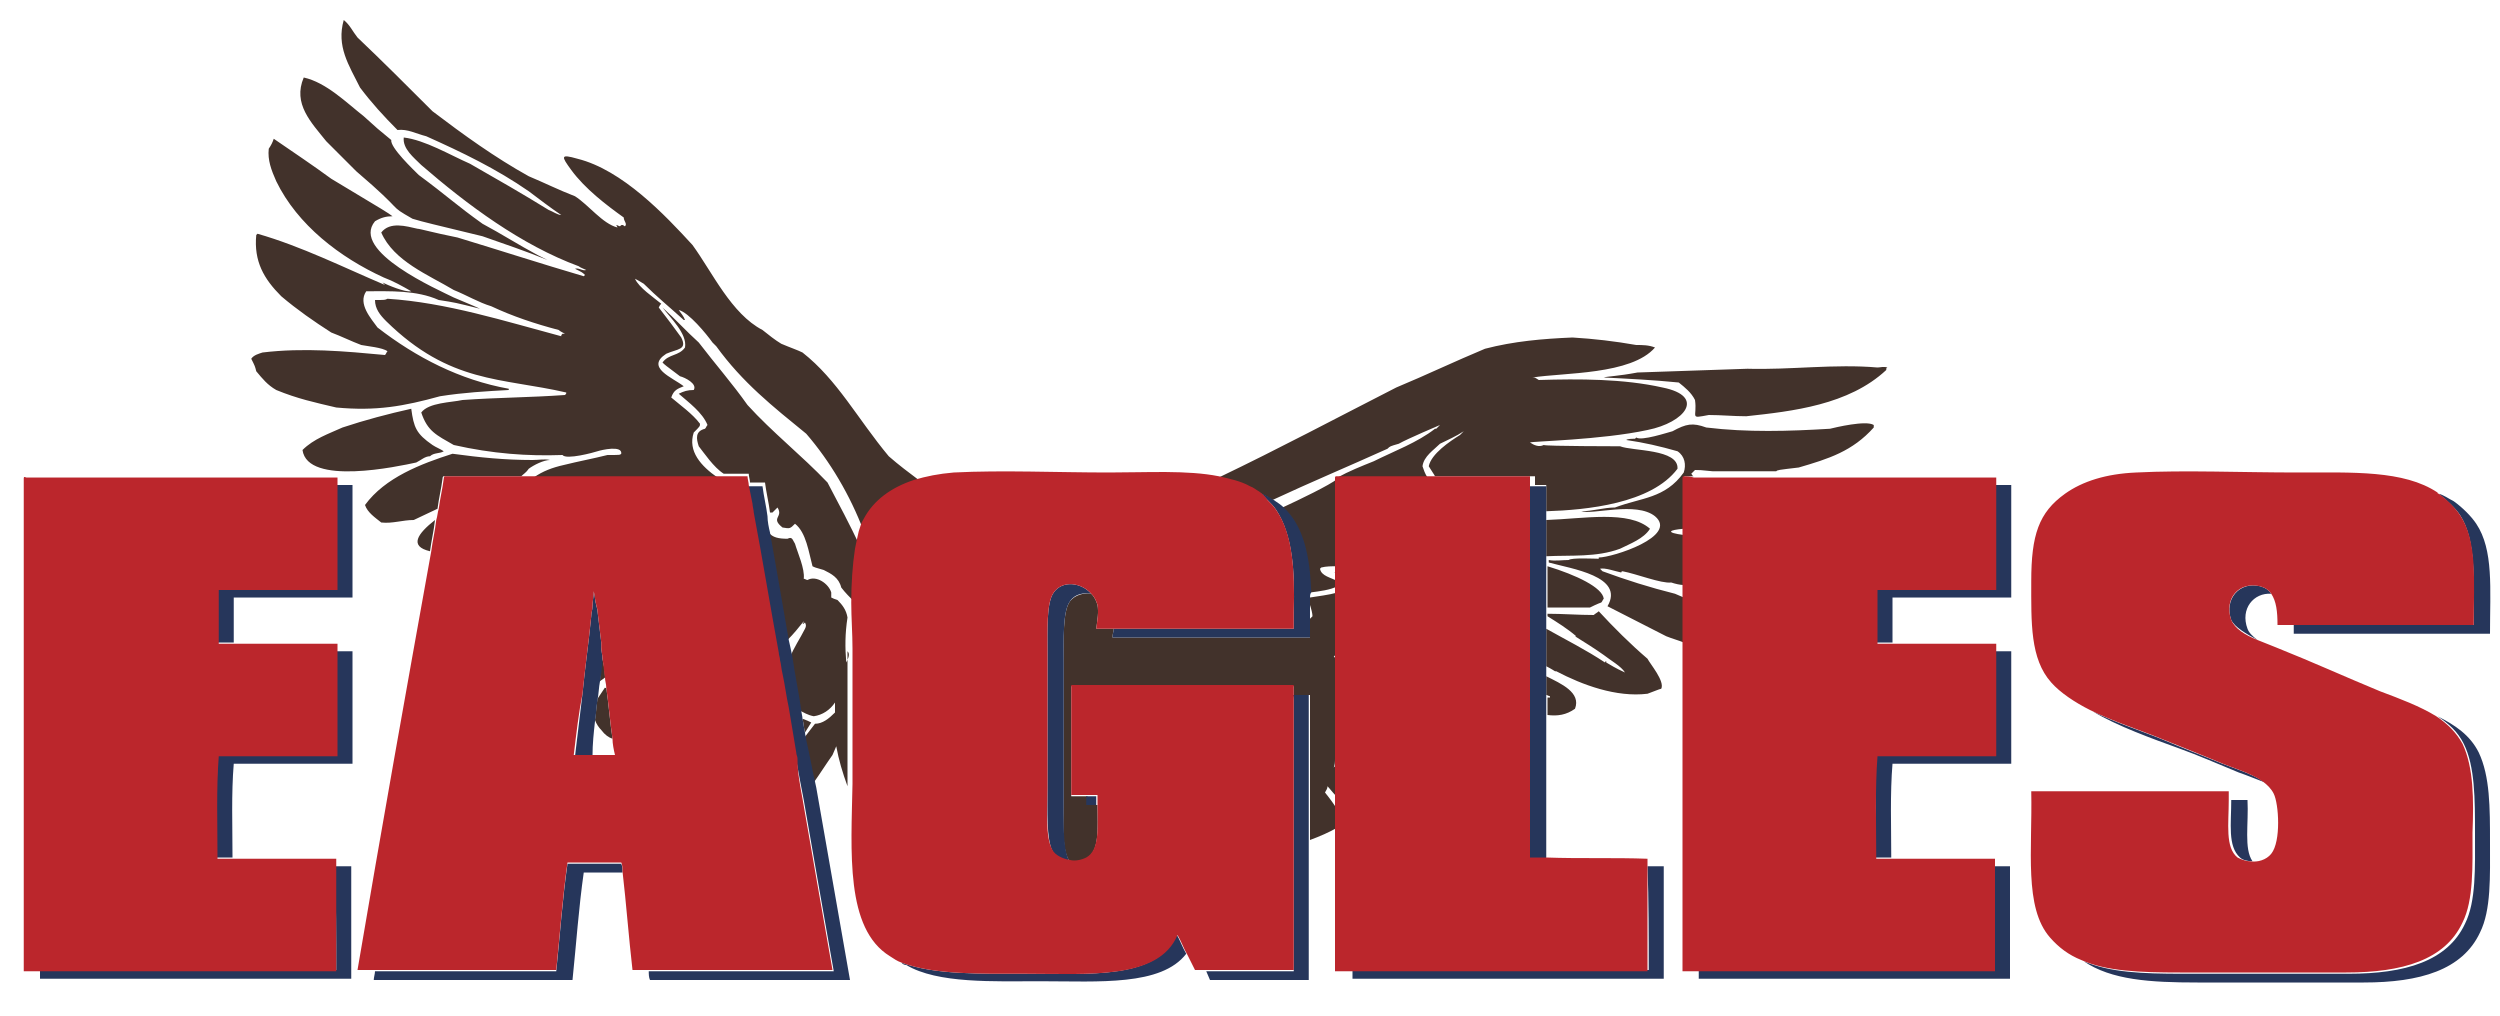
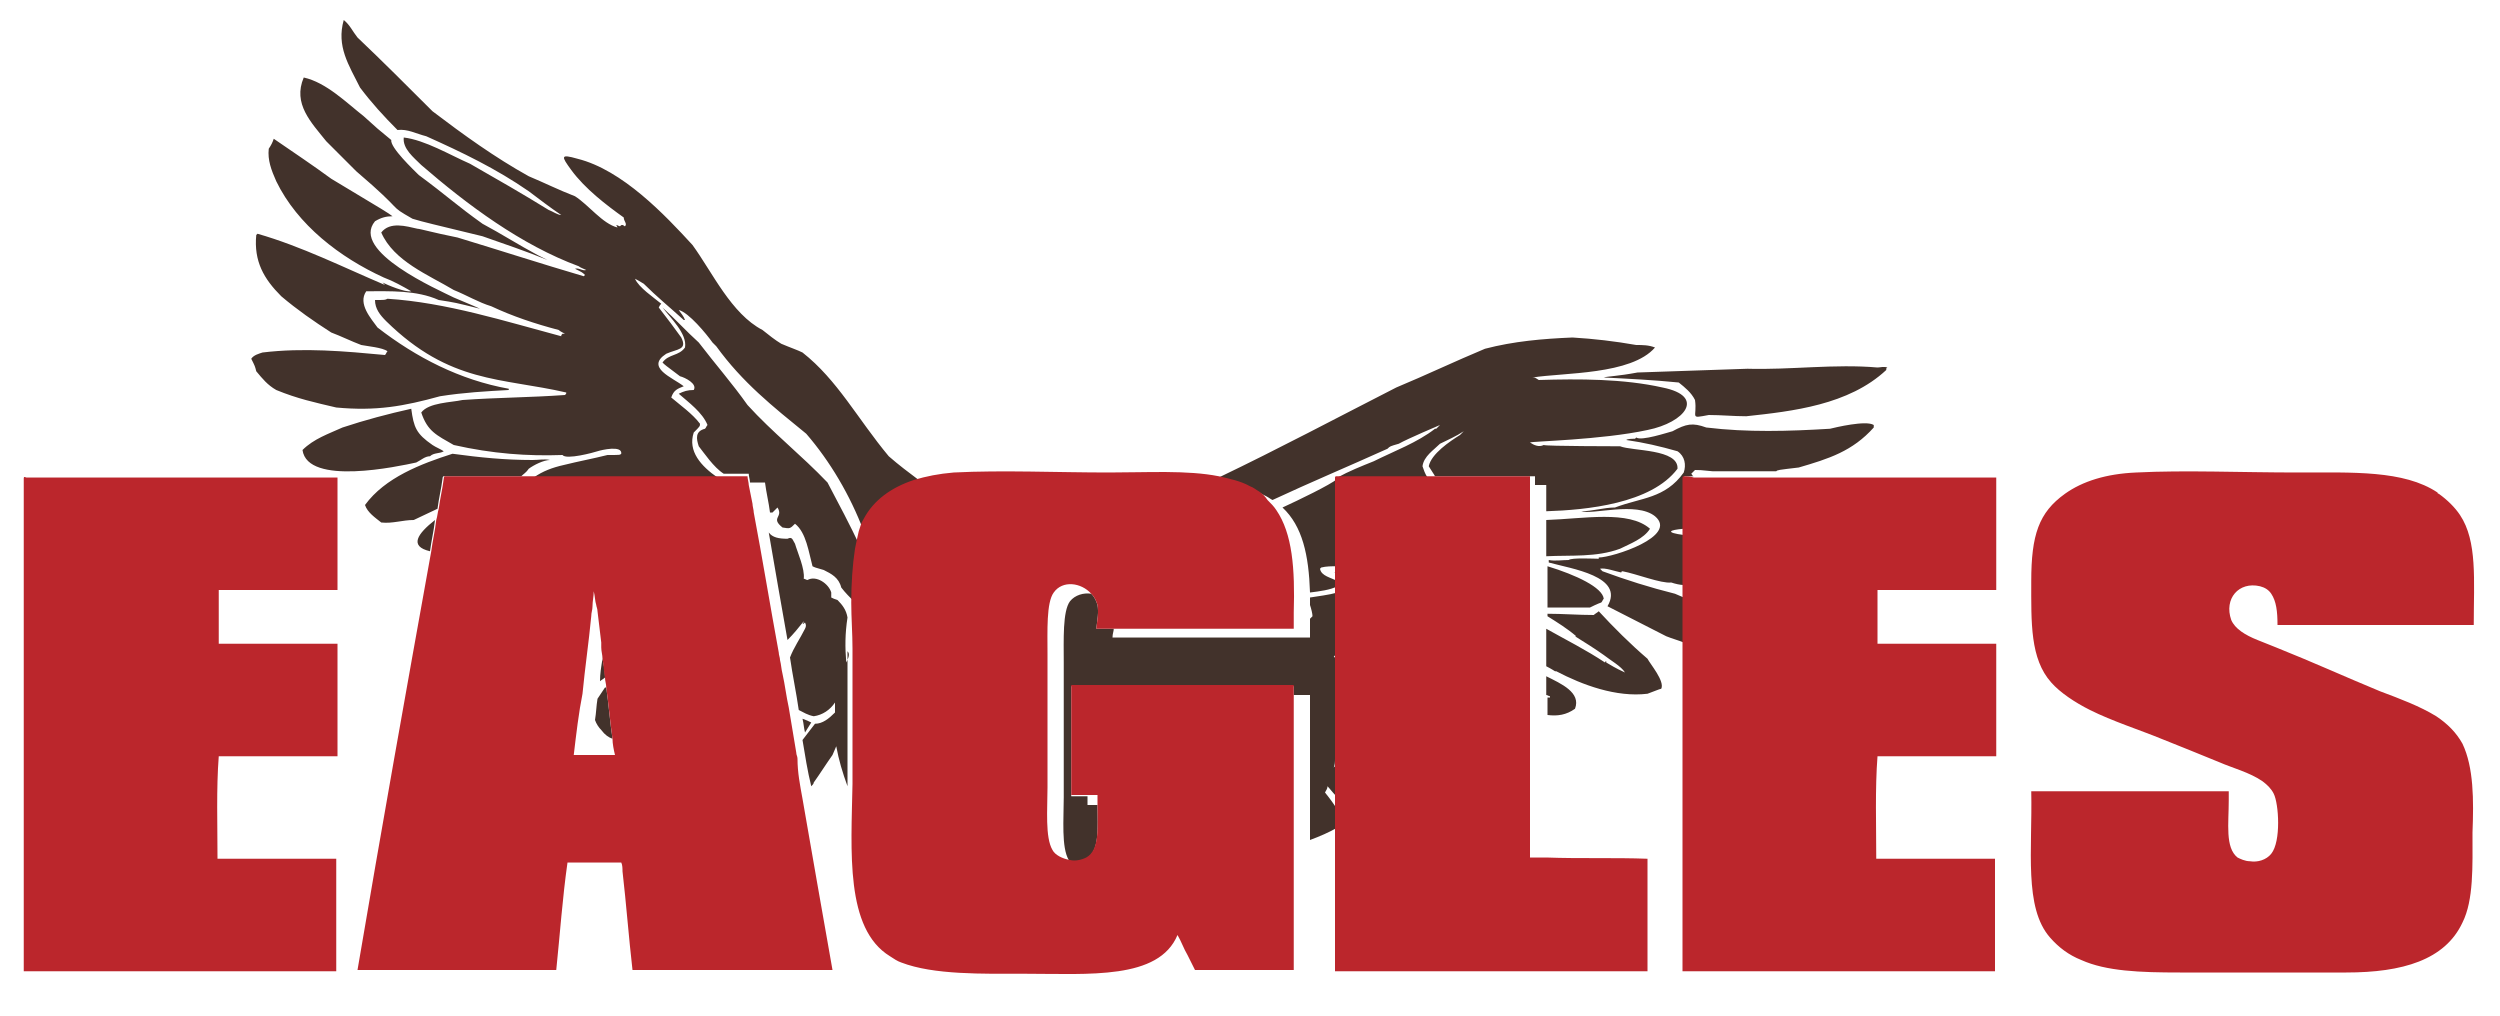
<svg xmlns="http://www.w3.org/2000/svg" version="1.1" id="Layer_1" x="0px" y="0px" width="200px" height="81.3px" viewBox="0 0 200 81.3" enable-background="new 0 0 200 81.3" xml:space="preserve">
-   <path id="color3" fill="#42322B" d="M48.5,55c0.2,1.4,0.3,2.8,0.5,4.1c-0.3-0.1-0.6-0.3-0.9-0.7c-0.2-0.2-0.4-0.5-0.5-0.8  c0.1-0.6,0.1-1.1,0.2-1.7c0.2-0.3,0.4-0.6,0.6-0.9C48.4,55.1,48.5,55,48.5,55z M59.8,32.4c-1.2-1.7-2.6-3.3-3.9-5  c-1-0.9-1.9-1.9-2.9-2.8c0.6,0.8,2,2.1,1.8,3.2c-0.5,0.7-1.3,0.5-1.8,1.2c0.2,0.2,0.2,0.2,1.4,1.1c0,0,0,0,0,0  c0.4,0.1,1.4,0.6,1.1,1.1c-0.5,0-0.8,0.1-1.2,0.3c0.8,0.7,1.9,1.5,2.3,2.5c-0.1,0.1-0.1,0.2-0.2,0.3c-0.8,0.2-0.7,0.8-0.5,1.4  c0.4,0.5,1.2,1.7,2,2.2c0.7,0,1.3,0,2,0c0,0.2,0.1,0.5,0.1,0.7c0.4,0,0.8,0,1.2,0c0.1,0.8,0.3,1.6,0.4,2.4c0.1,0,0.1,0,0.2,0  c0.1-0.1,0.2-0.2,0.4-0.4c0.5,0.8-0.6,0.8,0.4,1.6c0.6,0.1,0.6,0.1,1-0.3c0.9,0.7,1.1,2.3,1.4,3.4c0.2,0.1,0.2,0.1,0.9,0.3  c0.6,0.3,1.2,0.6,1.4,1.4c0.3,0.4,0.7,0.8,1.1,1.2c0-0.1,0-0.2,0.1-0.2c0-1.5,0.1-3,0.3-4.3c-0.8-1.7-1.7-3.4-2.6-5.1  C64.1,36.4,61.8,34.6,59.8,32.4z M67.7,53c-0.1-1.2-0.1-2.3,0.1-3.6c-0.1-0.6-0.4-1-0.8-1.4c-0.3-0.1-0.3-0.1-0.5-0.2  c0-0.2,0-0.3,0-0.4c-0.2-0.7-1.2-1.4-1.9-1c-0.1,0-0.2-0.1-0.3-0.1c0.1-0.8-0.5-2.1-0.7-2.8c-0.2-0.3-0.2-0.6-0.6-0.4  c-0.7,0-1.2-0.1-1.5-0.5c0.5,2.9,1,5.8,1.5,8.6c0.5-0.5,0.9-1,1.3-1.5c0,0.1-0.1,0.2-0.1,0.2c0.1,0,0.1,0,0.2-0.1  c0.1,0.2,0.1,0.3,0,0.5c-0.4,0.8-0.9,1.5-1.2,2.3c0.2,1.4,0.5,2.8,0.7,4.2c0.4,0.2,0.7,0.4,1.2,0.5c0.7-0.1,1.3-0.5,1.7-1.1  c0,0.3,0,0.5,0,0.8c-0.5,0.5-1,0.9-1.6,0.9c-0.3,0.4-0.7,0.9-1,1.3c0.2,1.2,0.4,2.5,0.7,3.7c0.1-0.1,0.2-0.2,0.2-0.3  c0.5-0.7,1-1.5,1.5-2.2c0.1-0.2,0.2-0.5,0.3-0.7c0.2,1.1,0.5,2.1,0.9,3.2c0-0.1,0-0.3,0-0.4c0-1.4,0-2.9,0-4.3c0-0.8,0-1.5,0-2.2  c0,0,0,0,0,0c0,0,0-0.1,0-0.1c0-0.6,0-1.2,0-1.9c0-0.6,0-1.2,0-1.9C68,52.3,67.9,52.6,67.7,53z M48.2,52.7c-0.1,0.6-0.2,1.2-0.2,1.8  c0.1-0.1,0.3-0.2,0.4-0.3C48.4,53.7,48.3,53.2,48.2,52.7z M123.7,38.8c0,0.7,0,1.4,0,2.1c3.2-0.1,8.4-0.6,10.5-3.4  c0.1-1.6-3.6-1.4-4.6-1.8c0.1,0-6,0-6.1-0.1c-0.4,0.2-0.8,0-1.1-0.2c0.1-0.1,5.7-0.2,9.4-1c3-0.6,4.7-2.7,1.2-3.4  c-3.1-0.7-6.7-0.7-9.9-0.6c-0.3-0.2-0.3-0.2-0.5-0.2c2.5-0.4,7.9-0.2,9.8-2.4c-0.5-0.2-1-0.2-1.5-0.2c-1.7-0.3-3.4-0.5-5.1-0.6  c-2.4,0.1-4.7,0.3-7,0.9c-2.4,1-4.7,2.1-7.1,3.1c-4.7,2.4-9.4,4.9-14.2,7.2c0.9,0.2,1.8,0.4,2.5,0.8c0.3,0.1,0.5,0.3,0.7,0.4  c0.2,0.1,0.4,0.2,0.6,0.3c0.2,0.1,0.3,0.2,0.5,0.3c3-1.4,6.1-2.7,9.2-4.1c0.2-0.2,0.2-0.2,0.9-0.4c0.7-0.4,3.3-1.5,3.3-1.5  c-0.1,0.1-0.1,0.1-0.3,0.3c0,0-0.1,0-0.1,0c-1.4,1.1-3.3,1.8-4.9,2.6c-1,0.4-2,0.8-2.9,1.3c0,0,0.1,0,0.3,0c0,0,0,0,0,0  c2.3,0,4.6,0,6.9,0c-0.2-0.3-0.3-0.6-0.4-0.9c0.1-0.8,0.9-1.3,1.4-1.8c0.6-0.3,1.3-0.6,1.9-1c-0.1,0.1-0.2,0.2-0.3,0.3  c-0.8,0.5-2.3,1.5-2.5,2.5c0.3,0.5,0.4,0.6,0.5,0.8c2.7,0,5.3,0,8,0c0,0.2,0,0.5,0,0.7C122.9,38.8,123.3,38.8,123.7,38.8z   M42.6,36.8c-2.2,0-4.2-0.2-6.4-0.5c-2.5,0.8-5.4,1.9-7,4.1c0.2,0.6,0.8,1,1.3,1.4c0.9,0.1,1.7-0.2,2.6-0.2c0.6-0.3,1.3-0.6,1.9-0.9  c0.1-0.8,0.3-1.6,0.4-2.4c0,0,0-0.2,0.1-0.2c2.1,0,4.1,0,6.2,0c0.2-0.2,0.4-0.3,0.6-0.6c0.4-0.3,1.2-0.7,1.7-0.7  C43.6,36.7,43.1,36.8,42.6,36.8z M64.2,28.2c-0.4-0.2-1-0.4-1.7-0.7c-0.5-0.3-1-0.7-1.5-1.1c-2.5-1.3-4-4.6-5.6-6.8  c-2.2-2.4-5.6-6-9.2-6.9c-1.4-0.4-1.3-0.2-0.5,0.9c1.1,1.5,2.8,2.8,4.2,3.8c0,0.3,0.3,0.5,0.1,0.7c-0.1,0-0.1-0.1-0.2-0.1  c-0.1,0-0.1,0-0.2,0.1c-0.1,0-0.2-0.1-0.3-0.1c0,0,0,0,0.1,0.2c-1.2-0.3-2.3-1.8-3.4-2.5c-1.3-0.5-2.5-1.1-3.7-1.6  c-2.7-1.5-5.2-3.3-7.7-5.2c-2-2-4-4-6-5.9c-0.4-0.5-0.6-1-1.1-1.4c-0.6,2.1,0.4,3.6,1.3,5.4c0.9,1.2,1.9,2.3,3,3.4  c0.8-0.1,1.5,0.3,2.3,0.5c2.9,1.3,5.6,2.6,8.2,4.4c0.8,0.6,1.7,1.3,2.6,1.9c-0.3,0-0.7-0.3-1-0.4c-2.1-1.3-4.2-2.5-6.3-3.7  c-1.6-0.7-3.6-1.9-5.3-2.1c-0.1,0.9,0.8,1.6,1.4,2.2c3.7,3.2,8,6.4,12.6,8.1c0.1,0.1,0.4,0.2,0.6,0.3c-0.3,0.1-0.6-0.2-0.9-0.1  c0.6,0.3,0.6,0.3,0.8,0.5c0,0-0.1,0.1-0.1,0.1c-3.4-1-6.8-2.1-10.1-3.1c-2-0.4-3-0.7-3.2-0.7c-0.9-0.2-2.2-0.6-2.9,0.3  c1,2.3,3.8,3.4,5.8,4.6c1,0.4,2,1,3,1.3c1.7,0.8,3.5,1.4,5.4,1.9c0.1,0.1,0.3,0.2,0.5,0.3c-0.1,0-0.1,0-0.2,0  c-0.1,0.1-0.1,0.1-0.1,0.2c-4.5-1.2-9.2-2.7-13.9-3c-0.2,0.1-0.2,0.1-1,0.1c0,0.7,0.4,1.2,0.9,1.7c5.1,5,9.2,4.5,14.4,5.7  c0,0.1,0,0.1-0.1,0.2c-2.8,0.2-5.4,0.2-8.2,0.4c-0.9,0.2-2.7,0.2-3.3,1c0.5,1.5,1.2,1.8,2.6,2.6c3.1,0.7,5.9,0.9,8.7,0.8  c0.3,0.4,2.5-0.2,2.8-0.3c0.3-0.1,2-0.5,1.9,0.2c-0.1,0.1-0.1,0.1-1.1,0.1c-1.2,0.3-2.3,0.5-3.5,0.8c-0.9,0.2-1.7,0.5-2.4,1  c4.9,0,9.8,0,14.7,0c-1.3-0.9-2.4-2.1-1.9-3.6c0.5-0.5,0.5-0.5,0.5-0.7c-0.6-0.8-1.6-1.5-2.3-2.1c0.2-0.6,0.5-0.7,1-0.9  c-0.9-0.7-3.1-1.5-1.4-2.6c0.9-0.4,1.7-0.3,1.2-1.3c-0.8-1.1-0.8-1.1-1.8-2.4c0.1-0.2,0.1-0.2,0.2-0.3c-0.6-0.5-1.8-1.3-2.1-2  c0.2,0.1,0.2,0.1,0.7,0.4c1,1,2.1,1.9,3.2,2.9c0,0,0,0,0.1,0c-0.1-0.3-0.3-0.5-0.5-0.8c0.8,0.2,2.2,1.9,2.7,2.6  c0.1,0.1,0.2,0.2,0.3,0.3c2.1,2.9,4.5,4.8,7.2,7c1.9,2.2,3.5,4.9,4.6,7.8c0.1-0.3,0.2-0.7,0.4-1c0.8-1.5,2.2-2.5,4-3.1  c-0.8-0.6-1.6-1.2-2.4-1.9C68.6,33.5,67,30.4,64.2,28.2z M150.2,29.4c-3.4-0.3-7,0.2-10.4,0.1c-2.9,0.1-5.9,0.2-8.8,0.3  c-1.6,0.3-2.4,0.3-2.7,0.4c2,0.1,4,0.2,6,0.4c0.5,0.4,1,0.8,1.3,1.4c0.2,1.4-0.5,1.5,1.1,1.2c1,0,2,0.1,3,0.1  c3.7-0.4,8.2-0.9,11.2-3.7c0-0.1,0-0.2,0.1-0.2C150.7,29.3,150.4,29.4,150.2,29.4z M34.4,44.1c0.1-0.8,0.3-1.6,0.4-2.5  C33.4,42.7,32.7,43.7,34.4,44.1z M129.6,43.9c0.8-0.4,1.9-0.8,2.4-1.6c-1.7-1.5-5.3-0.8-8.3-0.7c0,1,0,1.9,0,2.9  C125.7,44.4,127.7,44.6,129.6,43.9z M128.1,48.2c0.1-0.1,0.1-0.2,0.2-0.3c-0.1-0.9-2.2-1.9-4.5-2.6c0,1.1,0,2.2,0,3.3  c0.7,0,1.8,0,3.4,0C127.4,48.5,127.8,48.3,128.1,48.2z M34.4,36.5c0.3-0.3,0.8-0.2,1.1-0.4c-0.3-0.2-0.6-0.3-0.9-0.5  c-1.3-0.9-1.5-1.4-1.7-2.9c-1.8,0.4-3.7,0.9-5.5,1.5c-1.1,0.5-2.3,0.9-3.2,1.8c0.4,2.9,7.7,1.3,9.1,1C33.7,36.8,34,36.5,34.4,36.5z   M28.5,13.7c4.1,3.5,2.4,2.6,4.5,3.8c1,0.3,1.5,0.4,5.6,1.4c1.7,0.6,3.5,1.2,5.2,1.9c-0.2-0.1-0.2-0.1-0.8-0.4  c-1.5-0.8-2.9-1.7-4.4-2.5c-2.1-1.5-2.8-2.2-5.1-3.9c-0.4-0.4-2.3-2.2-2.2-2.8c-1.1-0.9-1.1-0.9-2.2-1.9c-1.4-1.1-3-2.7-4.8-3.1  c-0.9,2.1,0.6,3.6,1.8,5.1C27.7,12.9,28.4,13.6,28.5,13.7z M35.2,31.7c1.9-0.3,3.7-0.4,5.5-0.5c0,0,0-0.1,0-0.1  c-3.9-0.7-7.4-2.5-10.5-4.9c-0.5-0.7-1.6-1.9-0.9-2.9c1.9,0,4-0.1,5.8,0.7c1.3,0.2,1.3,0.2,3.3,0.7c-0.2-0.1-0.2-0.1-2.1-0.9  c-1.2-0.6-8.3-3.7-6.3-6.1c0.5-0.3,0.9-0.4,1.4-0.4c-0.4-0.3-0.4-0.3-4.9-3c-1.5-1.1-3-2.1-4.6-3.2c-0.1,0.3-0.2,0.5-0.4,0.8  c-0.1,0.9,0.2,1.7,0.6,2.6c1.7,3.5,5.1,6.1,8.6,7.7c0.8,0.3,1.5,0.7,2.2,1.1c-0.5,0.1-1.9-0.5-2.3-0.7c0.1,0.1,0.1,0.1,0.2,0.2  c-3.3-1.4-6.7-3.1-10.2-4.1c0,0-0.1,0.1-0.1,0.1c-0.2,2.1,0.6,3.5,2,4.9c1.3,1.1,2.6,2,4,2.9c0.8,0.3,1.6,0.7,2.4,1  c0.5,0.1,1.7,0.2,2.1,0.5c-0.1,0.1-0.1,0.2-0.2,0.3c-3.2-0.3-6.5-0.6-9.8-0.2c-0.3,0.1-0.7,0.2-0.9,0.5c0.3,0.6,0.3,0.6,0.4,1  c0.5,0.6,0.9,1.1,1.6,1.5c1.7,0.7,3.1,1,4.8,1.4C30.1,32.9,32.3,32.5,35.2,31.7z M107,46c0-0.1,0-0.2,0-0.2c-0.1,0-0.2,0-0.3,0  C106.8,45.8,106.9,45.9,107,46z M64.2,57.5c0.1,0.4,0.1,0.7,0.2,1.1c0.2-0.3,0.3-0.5,0.5-0.8C64.7,57.7,64.5,57.6,64.2,57.5z   M104.8,47.4c0.8-0.1,1.6-0.2,2.2-0.5c0-0.1,0-0.3,0-0.4c-0.5-0.3-1.3-0.4-1.4-1c0,0,0.1-0.1,0.1-0.1c0.4-0.1,0.8-0.1,1.3-0.1  c0-2.3,0-4.6,0-6.9c0,0,0,0,0-0.1c-0.6,0.5-3.1,1.7-4.4,2.3C104.2,42.1,104.7,44.4,104.8,47.4z M104.8,48.4c0.1,0.3,0.2,0.7,0.2,0.9  c-0.1,0.1-0.2,0.2-0.2,0.2c0,0.4,0,0.8,0,1.3c0,0.1,0,0.1,0,0.2c-0.3,0-0.7,0-1,0c-0.2,0-0.3,0-0.5,0c-3.1,0-6.1,0-9.2,0  c-1.7,0-3.4,0-5.1,0c0-0.3,0.1-0.5,0.1-0.7c-0.5,0-0.9,0-1.4,0c0.1-0.8,0.2-1.3,0.1-1.9c-0.1-0.3-0.2-0.6-0.5-0.9  c-0.6-0.1-1.3,0.1-1.7,0.6c-0.6,0.8-0.5,3.1-0.5,4.9c0,3.5,0,7.3,0,10.8c0,1.7-0.2,4,0.4,5c0,0,0.1,0.1,0.1,0.1  c0.4,0.1,0.9,0,1.3-0.2c1.1-0.6,0.9-2.5,0.9-4.3c-0.3,0-0.5,0-0.8,0c0-0.2,0-0.5,0-0.7c-0.4,0-0.9,0-1.3,0c0-2.9,0-5.9,0-8.8  c4.5,0,9,0,13.5,0c1.4,0,2.9,0,4.3,0c0,0.2,0,0.5,0,0.7c0.4,0,0.9,0,1.3,0c0,0.4,0,0.9,0,1.3c0,0.2,0,0.4,0,0.6c0,1.4,0,2.8,0,4.2  c0,0.2,0,0.3,0,0.5c0,1.3,0,2.5,0,3.8c0,0.4,0,0.8,0,1.2c0.8-0.3,1.5-0.6,2.2-1c0-0.5,0-0.9,0-1.4c-0.3-0.5-0.6-0.9-1-1.4  c0.1-0.2,0.2-0.3,0.2-0.5c0.2,0.2,0.4,0.5,0.8,0.9c0-0.9,0-1.8,0-2.7c-0.1,0.1-0.2,0.2-0.3,0.3c0.1-0.2,0.1-0.5,0.1-0.7  c0.2-0.2,0.1-0.3,0.1-0.5c0-0.2,0.1-0.4,0.1-0.6c0-0.1,0-0.1,0-0.2c0,0,0,0.1,0,0.1c0-0.1,0-0.2,0-0.4c0,0,0,0,0,0  c0-0.2,0-0.3,0-0.5c0,0,0,0,0,0c0-1.8,0-3.6,0-5.4c-0.1,0-0.1-0.1-0.2-0.1c0,0,0,0,0.1-0.1c0,0,0.1,0,0.1,0.1c0-0.1,0-0.1,0-0.2  c-0.1-0.1-0.2-0.3-0.3-0.4c0,0,0.1,0,0.1-0.1c0.1,0,0.1,0.1,0.2,0.1c0-1.7,0-3.4,0-5.1c-0.7,0.2-1.6,0.3-2.2,0.4  C104.8,48,104.8,48.2,104.8,48.4z M146.4,34.3c-3.3,0.2-6.6,0.3-9.9-0.1c-1.1-0.4-1.6-0.3-2.7,0.3c-0.4,0.1-2.5,0.8-2.9,0.5  c0,0-0.1,0.1-0.1,0.1c-0.2,0-0.6,0-0.7,0.1c1.4,0.2,2.7,0.5,4.1,0.9c0.6,0.4,0.7,1.1,0.5,1.7c-1.5,2.1-3.4,2-5.5,2.8  c-0.9,0-1.8,0.3-2.7,0.3c0.9,0.3,4.4-0.8,5.9,0.4c1.9,1.6-3.4,3.3-4.5,3.3c0,0,0,0,0,0.1c-0.3,0-2.2-0.1-2.4,0.1  c-0.5,0-1.1,0.1-1.6,0c0,0.1,0,0.2,0,0.2c1.8,0.5,6.1,1.1,4.7,3.5c1.6,0.8,3.1,1.6,4.7,2.4c0.5,0.2,0.9,0.3,1.4,0.5  c0-1.2,0-2.4,0-3.6c-0.2-0.1-0.5-0.2-0.7-0.3c-2-0.5-3.9-1.1-5.8-1.8c-0.1-0.1-0.1-0.1-0.2-0.2c0.4-0.1,1.2,0.2,1.7,0.3  c0,0,0-0.1,0.1-0.1c1.1,0.2,3.1,1,3.9,0.9c0.3,0.1,0.7,0.2,1,0.2c0-1.3,0-2.7,0-4c-1.5-0.2-1.2-0.4,0-0.5c0-1.3,0-2.7,0-4  c0-0.1,0-0.2,0.1-0.2c0.2,0,0.5,0,0.7,0c-0.1,0-0.1-0.1-0.2-0.2c0.1-0.1,0.2-0.2,0.3-0.3c0.4,0,0.4,0,1.4,0.1c1.3,0,1.4,0,5.1,0  c0.1-0.1,0.1-0.1,1.8-0.3c2.4-0.7,4.3-1.3,6-3.2c0-0.1,0-0.1,0-0.2C149.3,33.6,146.8,34.2,146.4,34.3z M127.9,48.9  c-0.1,0.1-0.3,0.2-0.4,0.3c-1.2,0-2.5-0.1-3.7-0.1c0,0.1,0,0.1,0,0.2c0.8,0.5,1.6,1,2.3,1.6c0,0-0.1,0-0.1,0c0.8,0.5,1.6,1,2.3,1.5  c0.5,0.4,1.4,0.9,1.7,1.4c-0.4-0.2-0.5-0.2-1.5-0.8c0,0,0-0.1,0-0.1c0,0-0.1,0-0.1,0.1c-1.5-1-3.1-1.8-4.7-2.7c0,1,0,2,0,3  c0.4,0.2,0.7,0.4,0.7,0.4c0,0,0,0,0.1,0c2.1,1.1,4.8,2.1,7.3,1.8c0.3-0.1,1-0.4,1.1-0.4c0.3-0.6-0.9-2-1.1-2.4  C130.4,51.5,129.1,50.2,127.9,48.9z M123.7,54.1c0,0.5,0,1,0,1.5c0.1,0,0.2,0.1,0.3,0.1c0,0,0,0.1,0,0.1c-0.1,0-0.1,0-0.2,0  c0,0.5,0,0.9,0,1.4c0.8,0.1,1.5,0,2.2-0.5C126.5,55.4,124.9,54.7,123.7,54.1z" />
-   <path id="color2" fill="#26365B" d="M104.8,47.8c0,0.2,0,0.4,0,0.6c0,0.4,0,0.7,0,1.1c0,0.4,0,0.8,0,1.3c0,0.1,0,0.1,0,0.2  c-0.3,0-0.7,0-1,0c-0.2,0-0.3,0-0.5,0c-3.1,0-6.1,0-9.2,0c-1.7,0-3.4,0-5.1,0c0-0.3,0.1-0.5,0.1-0.7c1.4,0,2.8,0,4.2,0  c3.3,0,6.6,0,9.9,0c0.1,0,0.2,0,0.3,0c0-0.2,0-0.3,0-0.5c0-0.1,0-0.2,0-0.3c0-0.2,0-0.3,0-0.5c0,0,0,0,0,0c0.1-3.4-0.1-6.2-1.4-8.2  c-0.2-0.3-0.4-0.5-0.6-0.7c-0.2-0.2-0.5-0.5-0.7-0.7c0.2,0.1,0.4,0.2,0.6,0.3c0.2,0.1,0.3,0.2,0.5,0.3c0.3,0.2,0.6,0.4,0.8,0.6  c1.6,1.5,2.1,3.9,2.2,6.8C104.8,47.5,104.8,47.7,104.8,47.8z M179.1,61.8c0.6,0.2,1.3,0.5,2.1,0.8c-1-0.7-2.4-1.1-3.4-1.5  c-1.7-0.7-3.3-1.3-4.7-1.9c-1.7-0.7-3.9-1.4-5.7-2.3c2,1.2,4.8,2.2,7,3C175.8,60.4,177.4,61.1,179.1,61.8z M26.9,60.4  c-3.2,0-6.3,0-9.5,0c-0.1,2.6,0,5.5-0.1,8.2c0.4,0,0.9,0,1.3,0c0-2.5-0.1-5.1,0.1-7.5c3.2,0,6.3,0,9.5,0c0-3,0-6,0-9  c-0.4,0-0.9,0-1.3,0C26.9,54.9,26.9,57.6,26.9,60.4z M183.5,50c0,0.2,0,0.5,0,0.7c5.2,0,10.4,0,15.7,0c0-3.6,0.3-6.7-1.1-8.8  c-0.4-0.6-1.1-1.3-1.8-1.8c-0.4-0.2-0.8-0.5-1.2-0.6c0.6,0.5,1.3,1.1,1.7,1.7c1.3,2,1.1,5.2,1.1,8.8C193.1,50,188.3,50,183.5,50z   M45.4,69.1c-0.4,2.8-0.6,5.7-0.9,8.6c-4.8,0-9.7,0-14.5,0c0,0.2-0.1,0.5-0.1,0.7c5.3,0,10.6,0,15.9,0c0.3-2.9,0.5-5.8,0.9-8.6  c1,0,2.1,0,3.1,0c0-0.2,0-0.5-0.1-0.7C48.3,69.1,46.8,69.1,45.4,69.1z M26.9,47.1c-3.2,0-6.3,0-9.5,0c0,1.4,0,2.9,0,4.3  c0.4,0,0.9,0,1.3,0c0-1.2,0-2.4,0-3.6c3.2,0,6.3,0,9.5,0c0-3,0-6,0-9c-0.4,0-0.9,0-1.3,0C26.9,41.6,26.9,44.3,26.9,47.1z   M180.6,51.2c-0.4-0.3-0.7-0.6-0.8-0.9c-0.6-1.6,0.5-2.9,1.9-2.8c-0.2-0.3-0.5-0.5-0.9-0.6c-1.6-0.4-2.9,1-2.3,2.7  C178.8,50.2,179.7,50.7,180.6,51.2z M159.6,47.1c-3.2,0-6.3,0-9.5,0c0,1.4,0,2.9,0,4.3c0.4,0,0.9,0,1.3,0c0-1.2,0-2.4,0-3.6  c3.2,0,6.3,0,9.5,0c0-3,0-6,0-9c-0.4,0-0.9,0-1.3,0C159.6,41.6,159.6,44.3,159.6,47.1z M131.9,77.6c-7.9,0-15.8,0-23.7,0  c0,0.2,0,0.5,0,0.7c8.3,0,16.6,0,24.9,0c0-3,0-6,0-9c-0.4,0-0.9,0-1.3,0C131.9,72.1,131.9,74.9,131.9,77.6z M123.7,57.2  c0-0.5,0-0.9,0-1.4c0-0.1,0-0.1,0-0.2c0-0.5,0-1,0-1.5c0-0.2,0-0.5,0-0.7c0-1,0-2,0-3c0-0.3,0-0.7,0-1c0-0.1,0-0.1,0-0.2  c0-0.2,0-0.3,0-0.5c0-1.1,0-2.2,0-3.3c0-0.1,0-0.1,0-0.2c0-0.1,0-0.2,0-0.2c0-0.1,0-0.3,0-0.4c0-1,0-1.9,0-2.9c0-0.2,0-0.4,0-0.7  c0-0.7,0-1.4,0-2.1c-0.4,0-0.9,0-1.3,0c0,0.7,0,1.3,0,2c0,0.2,0,0.5,0,0.7c0,0.9,0,1.9,0,2.8c0,0.2,0,0.4,0,0.6c0,1.2,0,2.5,0,3.7  c0,0.3,0,0.7,0,1c0,0.7,0,1.4,0,2.1c0,0.4,0,0.9,0,1.3c0,0.7,0,1.3,0,2c0,0.2,0,0.3,0,0.5c0,0.5,0,1,0,1.5c0,3.9,0,7.8,0,11.6  c0.4,0,0.8,0,1.3,0C123.7,64.8,123.7,61,123.7,57.2z M159.6,60.4c-3.2,0-6.3,0-9.5,0c-0.1,2.6,0,5.5-0.1,8.2c0.4,0,0.9,0,1.3,0  c0-2.5-0.1-5.1,0.1-7.5c3.2,0,6.3,0,9.5,0c0-3,0-6,0-9c-0.4,0-0.9,0-1.3,0C159.6,54.9,159.6,57.6,159.6,60.4z M198.3,60.2  c-0.7-1.4-1.9-2.2-3.3-2.9c0.9,0.6,1.6,1.2,2.1,2.2c0.9,1.8,0.9,4.4,0.9,7.2c0,2.7,0.1,5.4-0.8,7.2c-1.4,3-4.8,4-9.3,4  c-4.2,0-9.1,0-13.3,0c-3.2,0-5.8-0.1-7.9-1c2.2,1.5,5.3,1.7,9.1,1.7c4.1,0,9,0,13.3,0c4.5,0,7.9-1,9.3-4c0.9-1.8,0.8-4.5,0.8-7.2  C199.2,64.6,199.2,62.1,198.3,60.2z M179.8,64c-0.4,0-0.8,0-1.3,0c0,1.9-0.3,3.7,0.7,4.6c0.2,0.2,0.6,0.3,1,0.3  C179.5,67.9,179.9,65.9,179.8,64z M47.6,57.7c0.1-0.6,0.1-1.1,0.2-1.7c0.1-0.5,0.1-1,0.2-1.5c0.1-0.6,0.2-1.2,0.2-1.8  c0-0.3-0.1-0.6-0.1-0.9c0-0.1,0-0.3,0-0.4c-0.1-0.8-0.2-1.7-0.3-2.5c0-0.2-0.1-0.4-0.1-0.5c-0.1-0.3-0.1-0.7-0.2-1.1  c0,0.4-0.1,0.8-0.1,1.2c0,0.3-0.1,0.5-0.1,0.8c-0.2,2.1-0.5,4.1-0.7,6.2c-0.2,1.6-0.4,3.3-0.6,5c0.5,0,0.9,0,1.4,0  C47.4,59.5,47.5,58.6,47.6,57.7z M82,77.9c-3.4,0-7.3,0.1-9.9-0.9c0.1,0.1,0.2,0.2,0.4,0.2c2.5,1.5,7,1.3,10.8,1.3  c4.6,0,9.6,0.4,11.6-2.2c-0.3-0.5-0.5-1.1-0.8-1.6C92.7,78.4,87.1,77.9,82,77.9z M159.6,77.6c-7.9,0-15.8,0-23.7,0  c0,0.2,0,0.5,0,0.7c8.3,0,16.6,0,24.9,0c0-3,0-6,0-9c-0.4,0-0.9,0-1.3,0C159.6,72.1,159.6,74.9,159.6,77.6z M26.9,77.6  c-7.9,0-15.8,0-23.7,0c0,0.2,0,0.5,0,0.7c8.3,0,16.6,0,24.9,0c0-3,0-6,0-9c-0.4,0-0.9,0-1.3,0C26.9,72.1,26.9,74.9,26.9,77.6z   M103.5,56c0,0.1,0,0.1,0,0.2c0,1.8,0,3.6,0,5.5c0,0.2,0,0.4,0,0.6c0,0.3,0,0.5,0,0.8c0,0.3,0,0.6,0,0.9c0,1,0,2,0,3  c0,0.2,0,0.5,0,0.7c0,3.3,0,6.7,0,10c-2.3,0-4.7,0-7,0c0.1,0.2,0.2,0.5,0.3,0.7c2.6,0,5.3,0,7.9,0c0-3.7,0-7.5,0-11.2  c0-0.4,0-0.8,0-1.2c0-1.3,0-2.5,0-3.8c0-0.2,0-0.3,0-0.5c0-1.4,0-2.8,0-4.2c0-0.2,0-0.4,0-0.6c0-0.4,0-0.9,0-1.3c-0.4,0-0.9,0-1.3,0  C103.5,55.7,103.5,55.9,103.5,56z M64.5,59.2c0-0.2-0.1-0.4-0.1-0.6c-0.1-0.4-0.1-0.7-0.2-1.1c0-0.2-0.1-0.5-0.1-0.7  c-0.2-1.4-0.5-2.8-0.7-4.2c-0.1-0.5-0.2-1-0.3-1.4c-0.5-2.9-1-5.8-1.5-8.6c-0.1-0.4-0.2-0.9-0.2-1.3c-0.1-0.8-0.3-1.6-0.4-2.4  c-0.4,0-0.8,0-1.2,0c0.1,0.5,0.2,1,0.3,1.5c0,0.2,0.1,0.5,0.1,0.7c0.7,3.7,1.3,7.4,2,11.2c0,0.2,0.1,0.4,0.1,0.6  c0.1,0.4,0.1,0.7,0.2,1.1c0.2,0.9,0.3,1.8,0.5,2.7c0.2,1.2,0.4,2.4,0.6,3.6c0,0.2,0.1,0.3,0.1,0.5c0.2,1.1,0.4,2.2,0.6,3.2  c0.8,4.6,1.6,9.2,2.4,13.7c-4.9,0-9.9,0-14.8,0c0,0.2,0,0.5,0.1,0.7c5.3,0,10.7,0,16,0c-0.9-5.1-1.8-10.3-2.7-15.4  C65,61.7,64.8,60.5,64.5,59.2z M86.9,64.4c0.3,0,0.5,0,0.8,0c0-0.2,0-0.5,0-0.7c-0.3,0-0.5,0-0.8,0C86.9,63.9,86.9,64.2,86.9,64.4z   M84.2,68.1c0.2,0.4,0.8,0.7,1.4,0.8c0,0-0.1-0.1-0.1-0.1c-0.5-1-0.4-3.3-0.4-5c0-3.5,0-7.3,0-10.8c0-1.8-0.1-4.1,0.5-4.9  c0.4-0.6,1.1-0.7,1.7-0.6c-0.8-0.9-2.3-1.1-3-0.1c-0.6,0.8-0.5,3.1-0.5,4.9c0,3.5,0,7.3,0,10.7C83.8,64.8,83.7,67.1,84.2,68.1z" />
+   <path id="color3" fill="#42322B" d="M48.5,55c0.2,1.4,0.3,2.8,0.5,4.1c-0.3-0.1-0.6-0.3-0.9-0.7c-0.2-0.2-0.4-0.5-0.5-0.8  c0.1-0.6,0.1-1.1,0.2-1.7c0.2-0.3,0.4-0.6,0.6-0.9z M59.8,32.4c-1.2-1.7-2.6-3.3-3.9-5  c-1-0.9-1.9-1.9-2.9-2.8c0.6,0.8,2,2.1,1.8,3.2c-0.5,0.7-1.3,0.5-1.8,1.2c0.2,0.2,0.2,0.2,1.4,1.1c0,0,0,0,0,0  c0.4,0.1,1.4,0.6,1.1,1.1c-0.5,0-0.8,0.1-1.2,0.3c0.8,0.7,1.9,1.5,2.3,2.5c-0.1,0.1-0.1,0.2-0.2,0.3c-0.8,0.2-0.7,0.8-0.5,1.4  c0.4,0.5,1.2,1.7,2,2.2c0.7,0,1.3,0,2,0c0,0.2,0.1,0.5,0.1,0.7c0.4,0,0.8,0,1.2,0c0.1,0.8,0.3,1.6,0.4,2.4c0.1,0,0.1,0,0.2,0  c0.1-0.1,0.2-0.2,0.4-0.4c0.5,0.8-0.6,0.8,0.4,1.6c0.6,0.1,0.6,0.1,1-0.3c0.9,0.7,1.1,2.3,1.4,3.4c0.2,0.1,0.2,0.1,0.9,0.3  c0.6,0.3,1.2,0.6,1.4,1.4c0.3,0.4,0.7,0.8,1.1,1.2c0-0.1,0-0.2,0.1-0.2c0-1.5,0.1-3,0.3-4.3c-0.8-1.7-1.7-3.4-2.6-5.1  C64.1,36.4,61.8,34.6,59.8,32.4z M67.7,53c-0.1-1.2-0.1-2.3,0.1-3.6c-0.1-0.6-0.4-1-0.8-1.4c-0.3-0.1-0.3-0.1-0.5-0.2  c0-0.2,0-0.3,0-0.4c-0.2-0.7-1.2-1.4-1.9-1c-0.1,0-0.2-0.1-0.3-0.1c0.1-0.8-0.5-2.1-0.7-2.8c-0.2-0.3-0.2-0.6-0.6-0.4  c-0.7,0-1.2-0.1-1.5-0.5c0.5,2.9,1,5.8,1.5,8.6c0.5-0.5,0.9-1,1.3-1.5c0,0.1-0.1,0.2-0.1,0.2c0.1,0,0.1,0,0.2-0.1  c0.1,0.2,0.1,0.3,0,0.5c-0.4,0.8-0.9,1.5-1.2,2.3c0.2,1.4,0.5,2.8,0.7,4.2c0.4,0.2,0.7,0.4,1.2,0.5c0.7-0.1,1.3-0.5,1.7-1.1  c0,0.3,0,0.5,0,0.8c-0.5,0.5-1,0.9-1.6,0.9c-0.3,0.4-0.7,0.9-1,1.3c0.2,1.2,0.4,2.5,0.7,3.7c0.1-0.1,0.2-0.2,0.2-0.3  c0.5-0.7,1-1.5,1.5-2.2c0.1-0.2,0.2-0.5,0.3-0.7c0.2,1.1,0.5,2.1,0.9,3.2c0-0.1,0-0.3,0-0.4c0-1.4,0-2.9,0-4.3c0-0.8,0-1.5,0-2.2  c0,0,0,0,0,0c0,0,0-0.1,0-0.1c0-0.6,0-1.2,0-1.9c0-0.6,0-1.2,0-1.9C68,52.3,67.9,52.6,67.7,53z M48.2,52.7c-0.1,0.6-0.2,1.2-0.2,1.8  c0.1-0.1,0.3-0.2,0.4-0.3C48.4,53.7,48.3,53.2,48.2,52.7z M123.7,38.8c0,0.7,0,1.4,0,2.1c3.2-0.1,8.4-0.6,10.5-3.4  c0.1-1.6-3.6-1.4-4.6-1.8c0.1,0-6,0-6.1-0.1c-0.4,0.2-0.8,0-1.1-0.2c0.1-0.1,5.7-0.2,9.4-1c3-0.6,4.7-2.7,1.2-3.4  c-3.1-0.7-6.7-0.7-9.9-0.6c-0.3-0.2-0.3-0.2-0.5-0.2c2.5-0.4,7.9-0.2,9.8-2.4c-0.5-0.2-1-0.2-1.5-0.2c-1.7-0.3-3.4-0.5-5.1-0.6  c-2.4,0.1-4.7,0.3-7,0.9c-2.4,1-4.7,2.1-7.1,3.1c-4.7,2.4-9.4,4.9-14.2,7.2c0.9,0.2,1.8,0.4,2.5,0.8c0.3,0.1,0.5,0.3,0.7,0.4  c0.2,0.1,0.4,0.2,0.6,0.3c0.2,0.1,0.3,0.2,0.5,0.3c3-1.4,6.1-2.7,9.2-4.1c0.2-0.2,0.2-0.2,0.9-0.4c0.7-0.4,3.3-1.5,3.3-1.5  c-0.1,0.1-0.1,0.1-0.3,0.3c0,0-0.1,0-0.1,0c-1.4,1.1-3.3,1.8-4.9,2.6c-1,0.4-2,0.8-2.9,1.3c0,0,0.1,0,0.3,0c0,0,0,0,0,0  c2.3,0,4.6,0,6.9,0c-0.2-0.3-0.3-0.6-0.4-0.9c0.1-0.8,0.9-1.3,1.4-1.8c0.6-0.3,1.3-0.6,1.9-1c-0.1,0.1-0.2,0.2-0.3,0.3  c-0.8,0.5-2.3,1.5-2.5,2.5c0.3,0.5,0.4,0.6,0.5,0.8c2.7,0,5.3,0,8,0c0,0.2,0,0.5,0,0.7C122.9,38.8,123.3,38.8,123.7,38.8z   M42.6,36.8c-2.2,0-4.2-0.2-6.4-0.5c-2.5,0.8-5.4,1.9-7,4.1c0.2,0.6,0.8,1,1.3,1.4c0.9,0.1,1.7-0.2,2.6-0.2c0.6-0.3,1.3-0.6,1.9-0.9  c0.1-0.8,0.3-1.6,0.4-2.4c0,0,0-0.2,0.1-0.2c2.1,0,4.1,0,6.2,0c0.2-0.2,0.4-0.3,0.6-0.6c0.4-0.3,1.2-0.7,1.7-0.7  C43.6,36.7,43.1,36.8,42.6,36.8z M64.2,28.2c-0.4-0.2-1-0.4-1.7-0.7c-0.5-0.3-1-0.7-1.5-1.1c-2.5-1.3-4-4.6-5.6-6.8  c-2.2-2.4-5.6-6-9.2-6.9c-1.4-0.4-1.3-0.2-0.5,0.9c1.1,1.5,2.8,2.8,4.2,3.8c0,0.3,0.3,0.5,0.1,0.7c-0.1,0-0.1-0.1-0.2-0.1  c-0.1,0-0.1,0-0.2,0.1c-0.1,0-0.2-0.1-0.3-0.1c0,0,0,0,0.1,0.2c-1.2-0.3-2.3-1.8-3.4-2.5c-1.3-0.5-2.5-1.1-3.7-1.6  c-2.7-1.5-5.2-3.3-7.7-5.2c-2-2-4-4-6-5.9c-0.4-0.5-0.6-1-1.1-1.4c-0.6,2.1,0.4,3.6,1.3,5.4c0.9,1.2,1.9,2.3,3,3.4  c0.8-0.1,1.5,0.3,2.3,0.5c2.9,1.3,5.6,2.6,8.2,4.4c0.8,0.6,1.7,1.3,2.6,1.9c-0.3,0-0.7-0.3-1-0.4c-2.1-1.3-4.2-2.5-6.3-3.7  c-1.6-0.7-3.6-1.9-5.3-2.1c-0.1,0.9,0.8,1.6,1.4,2.2c3.7,3.2,8,6.4,12.6,8.1c0.1,0.1,0.4,0.2,0.6,0.3c-0.3,0.1-0.6-0.2-0.9-0.1  c0.6,0.3,0.6,0.3,0.8,0.5c0,0-0.1,0.1-0.1,0.1c-3.4-1-6.8-2.1-10.1-3.1c-2-0.4-3-0.7-3.2-0.7c-0.9-0.2-2.2-0.6-2.9,0.3  c1,2.3,3.8,3.4,5.8,4.6c1,0.4,2,1,3,1.3c1.7,0.8,3.5,1.4,5.4,1.9c0.1,0.1,0.3,0.2,0.5,0.3c-0.1,0-0.1,0-0.2,0  c-0.1,0.1-0.1,0.1-0.1,0.2c-4.5-1.2-9.2-2.7-13.9-3c-0.2,0.1-0.2,0.1-1,0.1c0,0.7,0.4,1.2,0.9,1.7c5.1,5,9.2,4.5,14.4,5.7  c0,0.1,0,0.1-0.1,0.2c-2.8,0.2-5.4,0.2-8.2,0.4c-0.9,0.2-2.7,0.2-3.3,1c0.5,1.5,1.2,1.8,2.6,2.6c3.1,0.7,5.9,0.9,8.7,0.8  c0.3,0.4,2.5-0.2,2.8-0.3c0.3-0.1,2-0.5,1.9,0.2c-0.1,0.1-0.1,0.1-1.1,0.1c-1.2,0.3-2.3,0.5-3.5,0.8c-0.9,0.2-1.7,0.5-2.4,1  c4.9,0,9.8,0,14.7,0c-1.3-0.9-2.4-2.1-1.9-3.6c0.5-0.5,0.5-0.5,0.5-0.7c-0.6-0.8-1.6-1.5-2.3-2.1c0.2-0.6,0.5-0.7,1-0.9  c-0.9-0.7-3.1-1.5-1.4-2.6c0.9-0.4,1.7-0.3,1.2-1.3c-0.8-1.1-0.8-1.1-1.8-2.4c0.1-0.2,0.1-0.2,0.2-0.3c-0.6-0.5-1.8-1.3-2.1-2  c0.2,0.1,0.2,0.1,0.7,0.4c1,1,2.1,1.9,3.2,2.9c0,0,0,0,0.1,0c-0.1-0.3-0.3-0.5-0.5-0.8c0.8,0.2,2.2,1.9,2.7,2.6  c0.1,0.1,0.2,0.2,0.3,0.3c2.1,2.9,4.5,4.8,7.2,7c1.9,2.2,3.5,4.9,4.6,7.8c0.1-0.3,0.2-0.7,0.4-1c0.8-1.5,2.2-2.5,4-3.1  c-0.8-0.6-1.6-1.2-2.4-1.9C68.6,33.5,67,30.4,64.2,28.2z M150.2,29.4c-3.4-0.3-7,0.2-10.4,0.1c-2.9,0.1-5.9,0.2-8.8,0.3  c-1.6,0.3-2.4,0.3-2.7,0.4c2,0.1,4,0.2,6,0.4c0.5,0.4,1,0.8,1.3,1.4c0.2,1.4-0.5,1.5,1.1,1.2c1,0,2,0.1,3,0.1  c3.7-0.4,8.2-0.9,11.2-3.7c0-0.1,0-0.2,0.1-0.2C150.7,29.3,150.4,29.4,150.2,29.4z M34.4,44.1c0.1-0.8,0.3-1.6,0.4-2.5  C33.4,42.7,32.7,43.7,34.4,44.1z M129.6,43.9c0.8-0.4,1.9-0.8,2.4-1.6c-1.7-1.5-5.3-0.8-8.3-0.7c0,1,0,1.9,0,2.9  C125.7,44.4,127.7,44.6,129.6,43.9z M128.1,48.2c0.1-0.1,0.1-0.2,0.2-0.3c-0.1-0.9-2.2-1.9-4.5-2.6c0,1.1,0,2.2,0,3.3  c0.7,0,1.8,0,3.4,0C127.4,48.5,127.8,48.3,128.1,48.2z M34.4,36.5c0.3-0.3,0.8-0.2,1.1-0.4c-0.3-0.2-0.6-0.3-0.9-0.5  c-1.3-0.9-1.5-1.4-1.7-2.9c-1.8,0.4-3.7,0.9-5.5,1.5c-1.1,0.5-2.3,0.9-3.2,1.8c0.4,2.9,7.7,1.3,9.1,1C33.7,36.8,34,36.5,34.4,36.5z   M28.5,13.7c4.1,3.5,2.4,2.6,4.5,3.8c1,0.3,1.5,0.4,5.6,1.4c1.7,0.6,3.5,1.2,5.2,1.9c-0.2-0.1-0.2-0.1-0.8-0.4  c-1.5-0.8-2.9-1.7-4.4-2.5c-2.1-1.5-2.8-2.2-5.1-3.9c-0.4-0.4-2.3-2.2-2.2-2.8c-1.1-0.9-1.1-0.9-2.2-1.9c-1.4-1.1-3-2.7-4.8-3.1  c-0.9,2.1,0.6,3.6,1.8,5.1C27.7,12.9,28.4,13.6,28.5,13.7z M35.2,31.7c1.9-0.3,3.7-0.4,5.5-0.5c0,0,0-0.1,0-0.1  c-3.9-0.7-7.4-2.5-10.5-4.9c-0.5-0.7-1.6-1.9-0.9-2.9c1.9,0,4-0.1,5.8,0.7c1.3,0.2,1.3,0.2,3.3,0.7c-0.2-0.1-0.2-0.1-2.1-0.9  c-1.2-0.6-8.3-3.7-6.3-6.1c0.5-0.3,0.9-0.4,1.4-0.4c-0.4-0.3-0.4-0.3-4.9-3c-1.5-1.1-3-2.1-4.6-3.2c-0.1,0.3-0.2,0.5-0.4,0.8  c-0.1,0.9,0.2,1.7,0.6,2.6c1.7,3.5,5.1,6.1,8.6,7.7c0.8,0.3,1.5,0.7,2.2,1.1c-0.5,0.1-1.9-0.5-2.3-0.7c0.1,0.1,0.1,0.1,0.2,0.2  c-3.3-1.4-6.7-3.1-10.2-4.1c0,0-0.1,0.1-0.1,0.1c-0.2,2.1,0.6,3.5,2,4.9c1.3,1.1,2.6,2,4,2.9c0.8,0.3,1.6,0.7,2.4,1  c0.5,0.1,1.7,0.2,2.1,0.5c-0.1,0.1-0.1,0.2-0.2,0.3c-3.2-0.3-6.5-0.6-9.8-0.2c-0.3,0.1-0.7,0.2-0.9,0.5c0.3,0.6,0.3,0.6,0.4,1  c0.5,0.6,0.9,1.1,1.6,1.5c1.7,0.7,3.1,1,4.8,1.4C30.1,32.9,32.3,32.5,35.2,31.7z M107,46c0-0.1,0-0.2,0-0.2c-0.1,0-0.2,0-0.3,0  C106.8,45.8,106.9,45.9,107,46z M64.2,57.5c0.1,0.4,0.1,0.7,0.2,1.1c0.2-0.3,0.3-0.5,0.5-0.8C64.7,57.7,64.5,57.6,64.2,57.5z   M104.8,47.4c0.8-0.1,1.6-0.2,2.2-0.5c0-0.1,0-0.3,0-0.4c-0.5-0.3-1.3-0.4-1.4-1c0,0,0.1-0.1,0.1-0.1c0.4-0.1,0.8-0.1,1.3-0.1  c0-2.3,0-4.6,0-6.9c0,0,0,0,0-0.1c-0.6,0.5-3.1,1.7-4.4,2.3C104.2,42.1,104.7,44.4,104.8,47.4z M104.8,48.4c0.1,0.3,0.2,0.7,0.2,0.9  c-0.1,0.1-0.2,0.2-0.2,0.2c0,0.4,0,0.8,0,1.3c0,0.1,0,0.1,0,0.2c-0.3,0-0.7,0-1,0c-0.2,0-0.3,0-0.5,0c-3.1,0-6.1,0-9.2,0  c-1.7,0-3.4,0-5.1,0c0-0.3,0.1-0.5,0.1-0.7c-0.5,0-0.9,0-1.4,0c0.1-0.8,0.2-1.3,0.1-1.9c-0.1-0.3-0.2-0.6-0.5-0.9  c-0.6-0.1-1.3,0.1-1.7,0.6c-0.6,0.8-0.5,3.1-0.5,4.9c0,3.5,0,7.3,0,10.8c0,1.7-0.2,4,0.4,5c0,0,0.1,0.1,0.1,0.1  c0.4,0.1,0.9,0,1.3-0.2c1.1-0.6,0.9-2.5,0.9-4.3c-0.3,0-0.5,0-0.8,0c0-0.2,0-0.5,0-0.7c-0.4,0-0.9,0-1.3,0c0-2.9,0-5.9,0-8.8  c4.5,0,9,0,13.5,0c1.4,0,2.9,0,4.3,0c0,0.2,0,0.5,0,0.7c0.4,0,0.9,0,1.3,0c0,0.4,0,0.9,0,1.3c0,0.2,0,0.4,0,0.6c0,1.4,0,2.8,0,4.2  c0,0.2,0,0.3,0,0.5c0,1.3,0,2.5,0,3.8c0,0.4,0,0.8,0,1.2c0.8-0.3,1.5-0.6,2.2-1c0-0.5,0-0.9,0-1.4c-0.3-0.5-0.6-0.9-1-1.4  c0.1-0.2,0.2-0.3,0.2-0.5c0.2,0.2,0.4,0.5,0.8,0.9c0-0.9,0-1.8,0-2.7c-0.1,0.1-0.2,0.2-0.3,0.3c0.1-0.2,0.1-0.5,0.1-0.7  c0.2-0.2,0.1-0.3,0.1-0.5c0-0.2,0.1-0.4,0.1-0.6c0-0.1,0-0.1,0-0.2c0,0,0,0.1,0,0.1c0-0.1,0-0.2,0-0.4c0,0,0,0,0,0  c0-0.2,0-0.3,0-0.5c0,0,0,0,0,0c0-1.8,0-3.6,0-5.4c-0.1,0-0.1-0.1-0.2-0.1c0,0,0,0,0.1-0.1c0,0,0.1,0,0.1,0.1c0-0.1,0-0.1,0-0.2  c-0.1-0.1-0.2-0.3-0.3-0.4c0,0,0.1,0,0.1-0.1c0.1,0,0.1,0.1,0.2,0.1c0-1.7,0-3.4,0-5.1c-0.7,0.2-1.6,0.3-2.2,0.4  C104.8,48,104.8,48.2,104.8,48.4z M146.4,34.3c-3.3,0.2-6.6,0.3-9.9-0.1c-1.1-0.4-1.6-0.3-2.7,0.3c-0.4,0.1-2.5,0.8-2.9,0.5  c0,0-0.1,0.1-0.1,0.1c-0.2,0-0.6,0-0.7,0.1c1.4,0.2,2.7,0.5,4.1,0.9c0.6,0.4,0.7,1.1,0.5,1.7c-1.5,2.1-3.4,2-5.5,2.8  c-0.9,0-1.8,0.3-2.7,0.3c0.9,0.3,4.4-0.8,5.9,0.4c1.9,1.6-3.4,3.3-4.5,3.3c0,0,0,0,0,0.1c-0.3,0-2.2-0.1-2.4,0.1  c-0.5,0-1.1,0.1-1.6,0c0,0.1,0,0.2,0,0.2c1.8,0.5,6.1,1.1,4.7,3.5c1.6,0.8,3.1,1.6,4.7,2.4c0.5,0.2,0.9,0.3,1.4,0.5  c0-1.2,0-2.4,0-3.6c-0.2-0.1-0.5-0.2-0.7-0.3c-2-0.5-3.9-1.1-5.8-1.8c-0.1-0.1-0.1-0.1-0.2-0.2c0.4-0.1,1.2,0.2,1.7,0.3  c0,0,0-0.1,0.1-0.1c1.1,0.2,3.1,1,3.9,0.9c0.3,0.1,0.7,0.2,1,0.2c0-1.3,0-2.7,0-4c-1.5-0.2-1.2-0.4,0-0.5c0-1.3,0-2.7,0-4  c0-0.1,0-0.2,0.1-0.2c0.2,0,0.5,0,0.7,0c-0.1,0-0.1-0.1-0.2-0.2c0.1-0.1,0.2-0.2,0.3-0.3c0.4,0,0.4,0,1.4,0.1c1.3,0,1.4,0,5.1,0  c0.1-0.1,0.1-0.1,1.8-0.3c2.4-0.7,4.3-1.3,6-3.2c0-0.1,0-0.1,0-0.2C149.3,33.6,146.8,34.2,146.4,34.3z M127.9,48.9  c-0.1,0.1-0.3,0.2-0.4,0.3c-1.2,0-2.5-0.1-3.7-0.1c0,0.1,0,0.1,0,0.2c0.8,0.5,1.6,1,2.3,1.6c0,0-0.1,0-0.1,0c0.8,0.5,1.6,1,2.3,1.5  c0.5,0.4,1.4,0.9,1.7,1.4c-0.4-0.2-0.5-0.2-1.5-0.8c0,0,0-0.1,0-0.1c0,0-0.1,0-0.1,0.1c-1.5-1-3.1-1.8-4.7-2.7c0,1,0,2,0,3  c0.4,0.2,0.7,0.4,0.7,0.4c0,0,0,0,0.1,0c2.1,1.1,4.8,2.1,7.3,1.8c0.3-0.1,1-0.4,1.1-0.4c0.3-0.6-0.9-2-1.1-2.4  C130.4,51.5,129.1,50.2,127.9,48.9z M123.7,54.1c0,0.5,0,1,0,1.5c0.1,0,0.2,0.1,0.3,0.1c0,0,0,0.1,0,0.1c-0.1,0-0.1,0-0.2,0  c0,0.5,0,0.9,0,1.4c0.8,0.1,1.5,0,2.2-0.5C126.5,55.4,124.9,54.7,123.7,54.1z" />
  <path id="color1" fill="#BB262C" d="M102.1,40.8c1.3,1.9,1.5,4.7,1.4,8.2c0,0,0,0,0,0c0,0.2,0,0.3,0,0.5c0,0.1,0,0.2,0,0.3  c0,0.2,0,0.3,0,0.5c-0.1,0-0.2,0-0.3,0c-3.3,0-6.6,0-9.9,0c-1.4,0-2.8,0-4.2,0c-0.5,0-0.9,0-1.4,0c0.1-0.8,0.2-1.3,0.1-1.9  c-0.1-0.3-0.2-0.6-0.5-0.9c-0.8-0.9-2.3-1.1-3-0.1c-0.6,0.8-0.5,3.1-0.5,4.9c0,3.5,0,7.3,0,10.7c0,1.7-0.2,4,0.4,5  c0.2,0.4,0.8,0.7,1.4,0.8c0.4,0.1,0.9,0,1.3-0.2c1.1-0.6,0.9-2.5,0.9-4.3c0-0.2,0-0.5,0-0.7c-0.3,0-0.5,0-0.8,0c-0.4,0-0.9,0-1.3,0  c0-2.9,0-5.9,0-8.8c4.5,0,9,0,13.5,0c1.4,0,2.9,0,4.3,0c0,0.2,0,0.5,0,0.7c0,0.1,0,0.3,0,0.4c0,0.1,0,0.1,0,0.2c0,1.8,0,3.6,0,5.5  c0,0.2,0,0.4,0,0.6c0,0.3,0,0.5,0,0.8c0,0.3,0,0.6,0,0.9c0,1,0,2,0,3c0,0.2,0,0.5,0,0.7c0,3.3,0,6.7,0,10c-2.3,0-4.7,0-7,0  c-0.3,0-0.6,0-0.9,0c-0.2-0.4-0.4-0.8-0.6-1.2c-0.3-0.5-0.5-1.1-0.8-1.6c-1.5,3.6-7.1,3.1-12.2,3.1c-3.4,0-7.3,0.1-9.9-0.9  c-0.3-0.1-0.6-0.3-0.9-0.5c-3.6-2.2-3.1-8.4-3-13.8c0-0.1,0-0.3,0-0.4c0-1.4,0-2.9,0-4.3c0-0.8,0-1.5,0-2.2c0,0,0,0,0,0  c0,0,0-0.1,0-0.1c0-0.6,0-1.2,0-1.9c0-0.6,0-1.2,0-1.9c0-1.2-0.1-2.5-0.1-3.7c0-1.5,0.1-3,0.3-4.3c0.1-0.5,0.2-1,0.3-1.4  c0.1-0.3,0.2-0.7,0.4-1c0.8-1.5,2.2-2.5,4-3.1c1-0.3,2-0.5,3.2-0.6c3.9-0.2,8.3,0,12.4,0c3.1,0,6.3-0.2,8.8,0.3  c0.9,0.2,1.8,0.4,2.5,0.8c0.3,0.1,0.5,0.3,0.7,0.4c0.3,0.2,0.5,0.4,0.7,0.7C101.7,40.3,101.9,40.5,102.1,40.8z M197,59.5  c-0.5-0.9-1.2-1.6-2.1-2.2c-1.3-0.8-2.9-1.4-4.5-2c-2.9-1.2-5.3-2.3-8.3-3.5c-0.5-0.2-1-0.4-1.5-0.6c-1-0.4-1.8-0.9-2.1-1.6  c-0.6-1.7,0.6-3.1,2.3-2.7c0.4,0.1,0.7,0.3,0.9,0.6c0.4,0.6,0.5,1.4,0.5,2.5c0.4,0,0.8,0,1.3,0c4.8,0,9.6,0,14.4,0  c0-3.6,0.3-6.7-1.1-8.8c-0.4-0.6-1-1.2-1.7-1.7c0,0-0.1,0-0.1-0.1c-2.7-1.8-6.8-1.6-11.2-1.6c-4.5,0-9-0.2-12.9,0  c-2.4,0.1-4.3,0.7-5.7,1.7c-2.1,1.5-2.7,3.3-2.7,7c0,3.3-0.1,6.2,1.6,8.1c0.7,0.8,1.9,1.6,3.1,2.2c1.8,0.9,4,1.6,5.7,2.3  c1.5,0.6,3,1.2,4.7,1.9c0.9,0.4,2.4,0.8,3.4,1.5c0.4,0.3,0.7,0.6,0.9,1c0.4,0.8,0.6,3.8-0.2,4.8c-0.4,0.5-1.1,0.7-1.7,0.6  c-0.4,0-0.8-0.2-1-0.3c-1-0.8-0.7-2.7-0.7-4.6c0-0.2,0-0.5,0-0.7c-5.3,0-10.6,0-15.8,0c0.1,4.7-0.6,9.3,1.5,11.7  c0.7,0.8,1.5,1.4,2.5,1.8c2,0.9,4.7,1,7.9,1c4.1,0,9,0,13.3,0c4.5,0,7.9-1,9.3-4c0.9-1.8,0.8-4.5,0.8-7.2  C197.9,64,197.9,61.4,197,59.5z M1.9,38.3c0,13.1,0,26.3,0,39.4c0.4,0,0.9,0,1.3,0c7.9,0,15.8,0,23.7,0c0-2.8,0-5.5,0-8.3  c0-0.2,0-0.5,0-0.7c-2.7,0-5.5,0-8.2,0c-0.4,0-0.9,0-1.3,0c0-2.7-0.1-5.6,0.1-8.2c3.2,0,6.3,0,9.5,0c0-2.8,0-5.5,0-8.3  c0-0.2,0-0.5,0-0.7c-2.7,0-5.5,0-8.2,0c-0.4,0-0.9,0-1.3,0c0-1.4,0-2.9,0-4.3c3.2,0,6.3,0,9.5,0c0-2.8,0-5.5,0-8.3  c0-0.2,0-0.5,0-0.7c-8.3,0-16.6,0-24.9,0C1.9,38.1,1.9,38.2,1.9,38.3z M123.7,68.6c-0.4,0-0.9,0-1.3,0c0-3.9,0-7.8,0-11.6  c0-0.5,0-1,0-1.5c0-0.2,0-0.3,0-0.5c0-0.7,0-1.3,0-2c0-0.4,0-0.9,0-1.3c0-0.7,0-1.4,0-2.1c0-0.3,0-0.7,0-1c0-1.2,0-2.5,0-3.7  c0-0.2,0-0.4,0-0.6c0-0.9,0-1.9,0-2.8c0-0.2,0-0.5,0-0.7c0-0.7,0-1.3,0-2c0-0.2,0-0.5,0-0.7c-2.7,0-5.3,0-8,0c-0.2,0-0.3,0-0.5,0  c-2.3,0-4.6,0-6.9,0c0,0,0,0-0.1,0c-0.1,0-0.1,0.1-0.1,0.1c0,0,0,0,0,0.1c0,2.3,0,4.6,0,6.9c0,0.2,0,0.3,0,0.5c0,0.1,0,0.2,0,0.2  c0,0.2,0,0.4,0,0.5c0,0.1,0,0.3,0,0.4c0,0.2,0,0.4,0,0.6c0,1.7,0,3.4,0,5.1c0,0.1,0,0.2,0,0.4c0,0.1,0,0.1,0,0.2c0,0,0,0.1,0,0.1  c0,1.8,0,3.6,0,5.4c0,0.2,0,0.3,0,0.5c0,0.1,0,0.2,0,0.4c0,0.5,0,1,0,1.6c0,0.9,0,1.8,0,2.7c0,0.3,0,0.7,0,1c0,0.5,0,0.9,0,1.4  c0,3.8,0,7.6,0,11.5c0.4,0,0.9,0,1.3,0c7.9,0,15.8,0,23.7,0c0-2.8,0-5.5,0-8.3c0-0.2,0-0.5,0-0.7C129.2,68.6,126.4,68.7,123.7,68.6z   M64.2,63.9c0.8,4.6,1.6,9.2,2.4,13.7c-4.9,0-9.9,0-14.8,0c-0.4,0-0.8,0-1.2,0c-0.3-2.6-0.5-5.3-0.8-7.9c0-0.2,0-0.5-0.1-0.7  c-1.4,0-2.9,0-4.3,0c-0.4,2.8-0.6,5.7-0.9,8.6c-4.8,0-9.7,0-14.5,0c-0.5,0-0.9,0-1.4,0c1.9-11.2,3.9-22.4,5.9-33.5  c0.1-0.8,0.3-1.6,0.4-2.5c0.1-0.3,0.1-0.6,0.2-0.9c0.1-0.8,0.3-1.6,0.4-2.4c0,0,0-0.2,0.1-0.2c2.1,0,4.1,0,6.2,0c0.3,0,0.5,0,0.8,0  c4.9,0,9.8,0,14.7,0c0.2,0,0.3,0,0.5,0c0.7,0,1.3,0,2,0c0,0.2,0.1,0.5,0.1,0.7c0.1,0.5,0.2,1,0.3,1.5c0,0.2,0.1,0.5,0.1,0.7  c0.7,3.7,1.3,7.4,2,11.2c0,0.2,0.1,0.4,0.1,0.6c0.1,0.4,0.1,0.7,0.2,1.1c0.2,0.9,0.3,1.8,0.5,2.7c0.2,1.2,0.4,2.4,0.6,3.6  c0,0.2,0.1,0.3,0.1,0.5C63.8,61.8,64,62.8,64.2,63.9z M45.9,60.4c0.5,0,0.9,0,1.4,0c0.6,0,1.2,0,1.9,0C49.1,60,49,59.5,49,59.1  c-0.2-1.4-0.3-2.7-0.5-4.1c0-0.3-0.1-0.5-0.1-0.8c-0.1-0.5-0.1-1-0.2-1.5c0-0.3-0.1-0.6-0.1-0.9c0-0.1,0-0.3,0-0.4  c-0.1-0.8-0.2-1.7-0.3-2.5c0-0.2-0.1-0.4-0.1-0.5c-0.1-0.3-0.1-0.7-0.2-1.1c0,0.4-0.1,0.8-0.1,1.2c0,0.3-0.1,0.5-0.1,0.8  c-0.2,2.1-0.5,4.1-0.7,6.2C46.3,57,46.1,58.7,45.9,60.4z M134.7,38.1c-0.1,0-0.1,0.1-0.1,0.2c0,1.3,0,2.7,0,4c0,0.2,0,0.3,0,0.5  c0,1.3,0,2.7,0,4c0,0.4,0,0.7,0,1.1c0,1.2,0,2.4,0,3.6c0,8.7,0,17.5,0,26.2c0.4,0,0.9,0,1.3,0c7.9,0,15.8,0,23.7,0  c0-2.8,0-5.5,0-8.3c0-0.2,0-0.5,0-0.7c-2.7,0-5.6,0-8.2,0c-0.4,0-0.9,0-1.3,0c0-2.7-0.1-5.6,0.1-8.2c3.2,0,6.3,0,9.5,0  c0-2.8,0-5.5,0-8.3c0-0.2,0-0.5,0-0.7c-2.7,0-5.5,0-8.2,0c-0.4,0-0.9,0-1.3,0c0-1.4,0-2.9,0-4.3c3.2,0,6.3,0,9.5,0  c0-2.8,0-5.5,0-8.3c0-0.2,0-0.5,0-0.7c-8.1,0-16.1,0-24.2,0C135.2,38.1,134.9,38.1,134.7,38.1z" />
</svg>